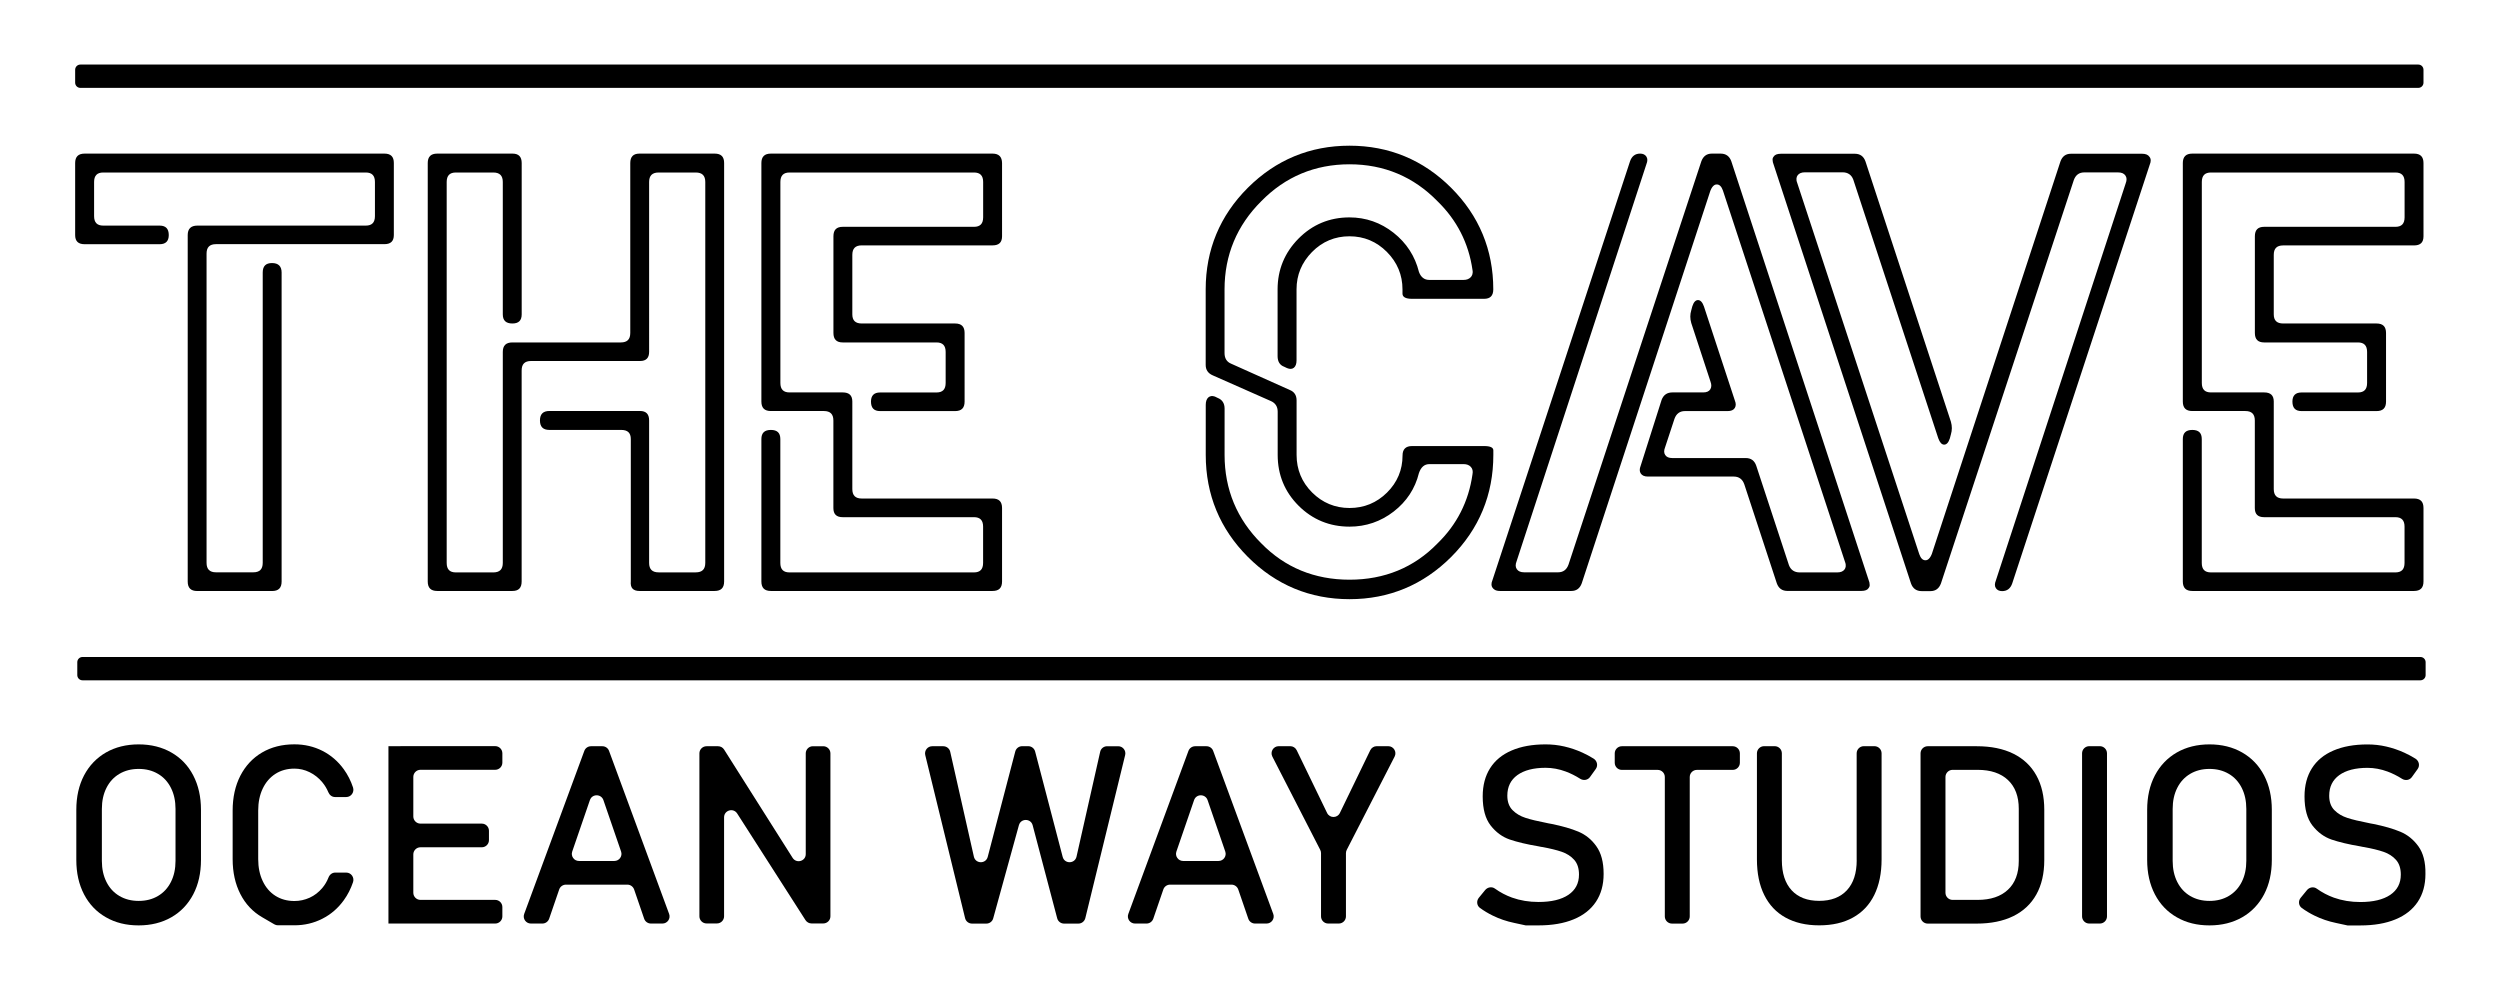
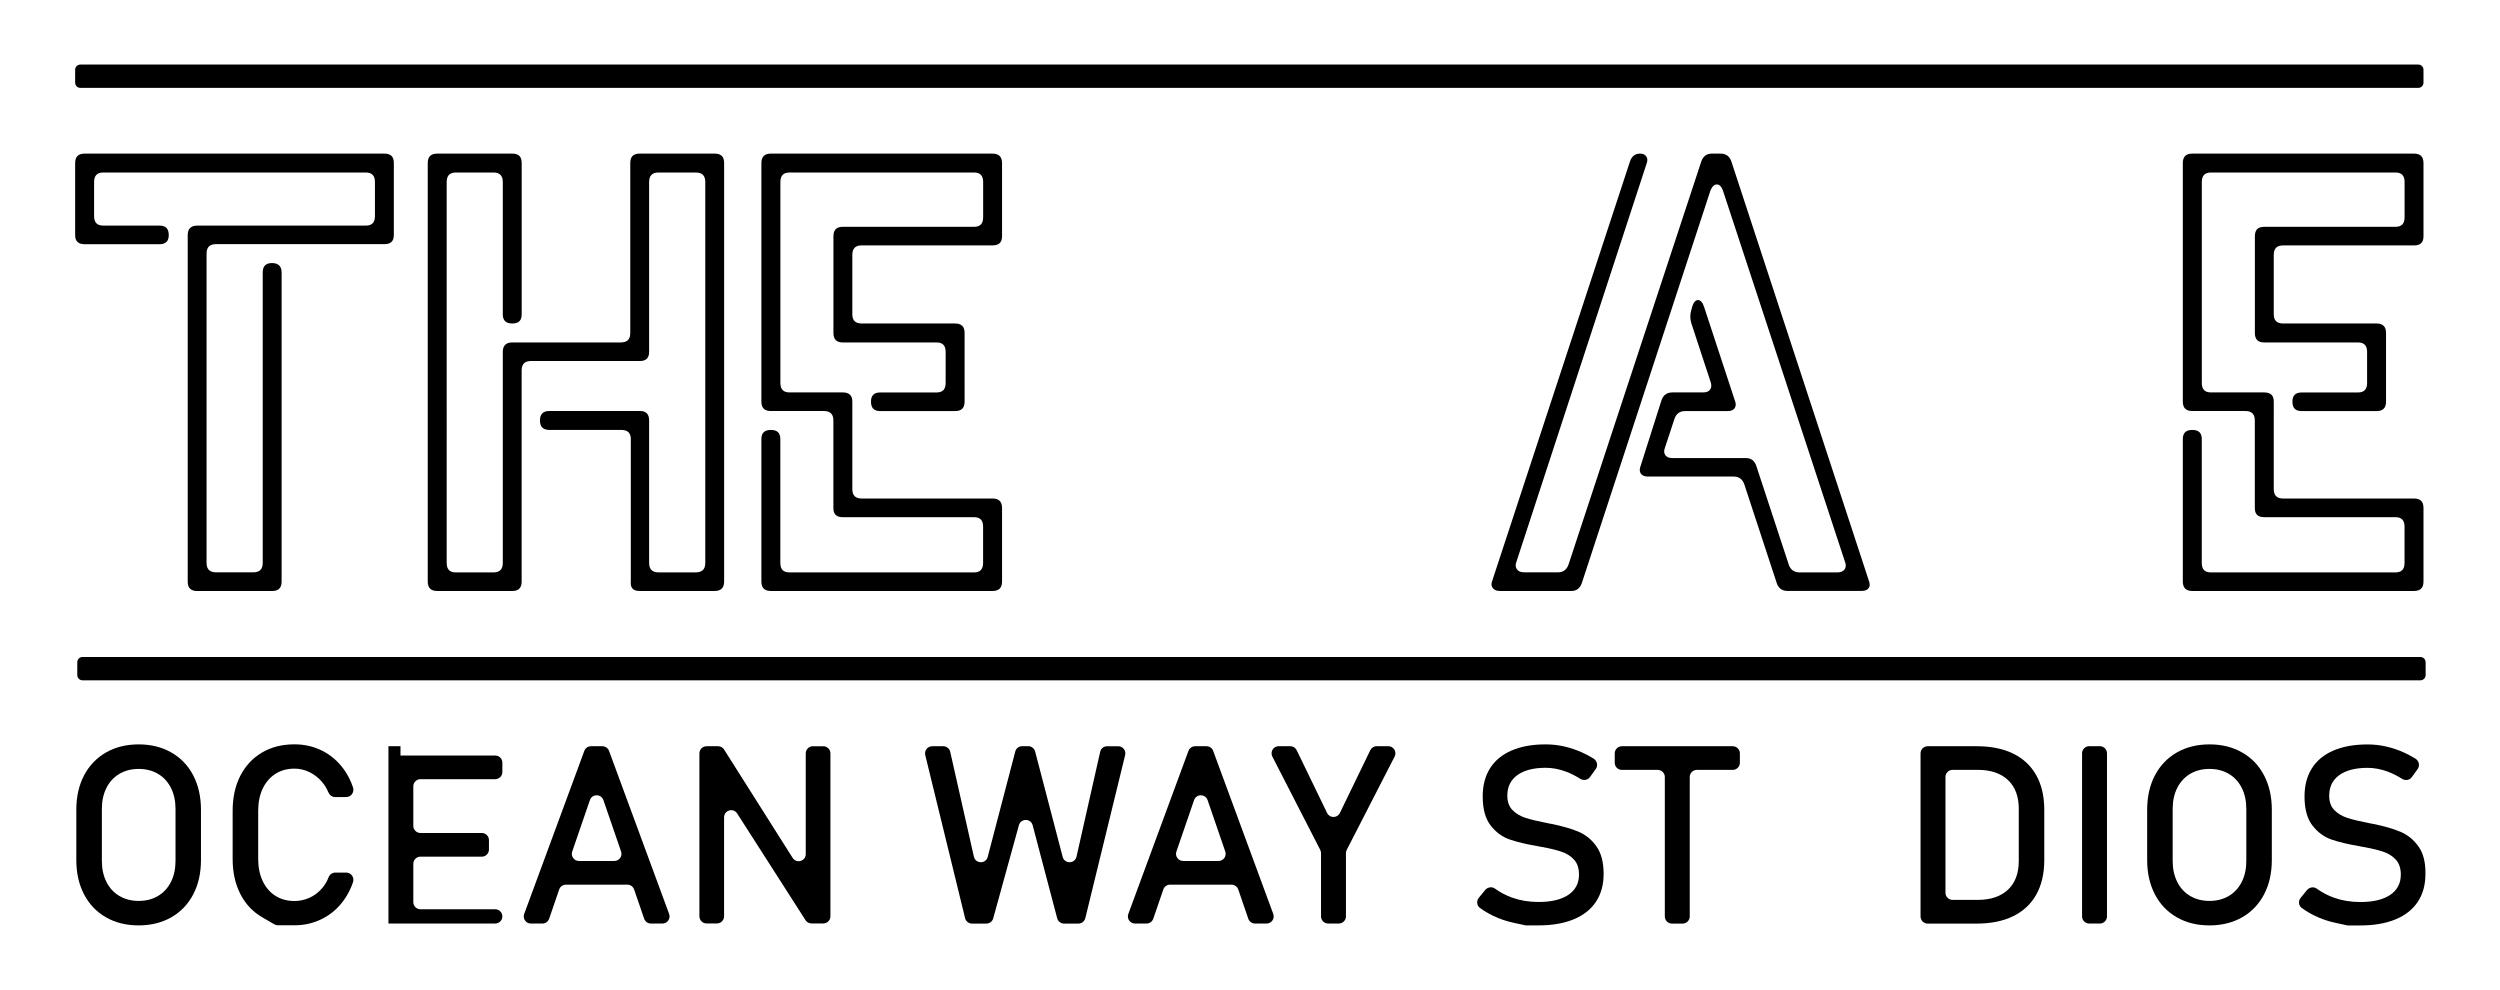
<svg xmlns="http://www.w3.org/2000/svg" version="1.1" id="Layer_1" x="0px" y="0px" viewBox="0 0 514.62 203.78" style="enable-background:new 0 0 514.62 203.78;" xml:space="preserve">
  <line x1="15.32" y1="138.54" x2="498.71" y2="138.54" />
  <path d="M35.27,154.9c-1.94-1.11-4.18-1.67-6.73-1.67c-2.54,0-4.79,0.56-6.73,1.67c-1.94,1.12-3.44,2.69-4.51,4.72 c-1.06,2.03-1.59,4.39-1.59,7.07v10.34c0,2.68,0.53,5.03,1.59,7.07c1.06,2.03,2.56,3.61,4.51,4.72c1.94,1.12,4.18,1.67,6.73,1.67 c2.54,0,4.79-0.56,6.73-1.67c1.94-1.11,3.44-2.69,4.51-4.72c1.06-2.03,1.59-4.39,1.59-7.07v-10.34c0-2.68-0.53-5.03-1.59-7.07 C38.72,157.58,37.22,156.01,35.27,154.9z M36.13,177.21c0,1.64-0.31,3.08-0.94,4.33c-0.63,1.25-1.51,2.21-2.66,2.89 c-1.15,0.68-2.47,1.02-3.98,1.02c-1.51,0-2.83-0.34-3.98-1.02c-1.15-0.68-2.03-1.64-2.66-2.89c-0.63-1.25-0.94-2.69-0.94-4.33 v-10.69c0-1.64,0.31-3.08,0.94-4.33c0.63-1.25,1.51-2.21,2.66-2.89c1.15-0.68,2.47-1.02,3.98-1.02c1.51,0,2.83,0.34,3.98,1.02 c1.15,0.67,2.03,1.64,2.66,2.89c0.63,1.25,0.94,2.69,0.94,4.33V177.21z" />
  <path d="M54.08,162.33c0.62-1.3,1.49-2.31,2.61-3.03c1.12-0.72,2.43-1.08,3.92-1.08c1.07,0,2.11,0.24,3.11,0.73 c1,0.49,1.88,1.18,2.62,2.07c0.52,0.63,0.94,1.32,1.25,2.07c0.24,0.57,0.75,0.98,1.38,0.98h2.3c1.02,0,1.71-1.01,1.4-1.97 c-0.45-1.36-1.08-2.61-1.89-3.73c-1.18-1.64-2.65-2.91-4.41-3.81c-1.76-0.89-3.68-1.34-5.77-1.34c-2.53,0-4.75,0.56-6.67,1.69 c-1.92,1.13-3.4,2.73-4.46,4.78c-1.05,2.06-1.58,4.44-1.58,7.16v10.01c0,2.71,0.53,5.1,1.58,7.16c1.05,2.06,2.54,3.65,4.46,4.77 c1.26,0.74,2.1,1.23,2.54,1.48c0.22,0.13,0.48,0.2,0.74,0.2h3.39c2.07,0,3.99-0.45,5.75-1.35c1.76-0.89,3.23-2.16,4.42-3.81 c0.81-1.12,1.44-2.36,1.9-3.72c0.32-0.96-0.38-1.97-1.39-1.97h-2.28c-0.63,0-1.15,0.42-1.38,1.01c-0.31,0.8-0.74,1.52-1.27,2.15 c-0.75,0.89-1.62,1.56-2.61,2.01c-1,0.45-2.04,0.68-3.13,0.68c-1.49,0-2.8-0.36-3.92-1.07c-1.12-0.71-1.99-1.72-2.61-3.03 c-0.62-1.3-0.93-2.81-0.93-4.52v-10.01C53.15,165.14,53.46,163.63,54.08,162.33z" />
-   <path d="M82.44,153.61h-2.48v36.5h2.48h2.64h16.86c0.81,0,1.47-0.66,1.47-1.47v-1.93c0-0.81-0.66-1.47-1.47-1.47H86.55 c-0.81,0-1.47-0.66-1.47-1.47v-7.89c0-0.81,0.66-1.47,1.47-1.47h12.63c0.81,0,1.47-0.66,1.47-1.47v-1.93c0-0.81-0.66-1.47-1.47-1.47 H86.55c-0.81,0-1.47-0.66-1.47-1.47v-8.14c0-0.81,0.66-1.47,1.47-1.47h15.39c0.81,0,1.47-0.66,1.47-1.47v-1.93 c0-0.81-0.66-1.47-1.47-1.47H85.08H82.44z" />
+   <path d="M82.44,153.61h-2.48v36.5h2.48h2.64h16.86c0.81,0,1.47-0.66,1.47-1.47c0-0.81-0.66-1.47-1.47-1.47H86.55 c-0.81,0-1.47-0.66-1.47-1.47v-7.89c0-0.81,0.66-1.47,1.47-1.47h12.63c0.81,0,1.47-0.66,1.47-1.47v-1.93c0-0.81-0.66-1.47-1.47-1.47 H86.55c-0.81,0-1.47-0.66-1.47-1.47v-8.14c0-0.81,0.66-1.47,1.47-1.47h15.39c0.81,0,1.47-0.66,1.47-1.47v-1.93 c0-0.81-0.66-1.47-1.47-1.47H85.08H82.44z" />
  <path d="M120.28,154.57l-12.38,33.57c-0.35,0.96,0.36,1.97,1.38,1.97h2.37c0.63,0,1.18-0.4,1.39-0.99l2.07-6.03 c0.2-0.59,0.76-0.99,1.39-0.99h12.64c0.63,0,1.18,0.4,1.39,0.99l2.07,6.03c0.2,0.59,0.76,0.99,1.39,0.99h2.37 c1.02,0,1.73-1.02,1.38-1.97l-12.37-33.57c-0.21-0.58-0.76-0.96-1.38-0.96h-2.32C121.04,153.61,120.49,153.99,120.28,154.57z M117.79,175.29l3.64-10.59c0.45-1.32,2.32-1.32,2.78,0l3.64,10.59c0.33,0.95-0.38,1.94-1.39,1.94h-7.28 C118.17,177.23,117.46,176.24,117.79,175.29z" />
  <path d="M163.16,176.59l-14.11-22.3c-0.27-0.43-0.74-0.68-1.24-0.68h-2.37c-0.81,0-1.47,0.66-1.47,1.47v33.54 c0,0.81,0.66,1.47,1.47,1.47h2.14c0.81,0,1.47-0.66,1.47-1.47v-20.37c0-1.47,1.91-2.03,2.7-0.79l14.06,21.95 c0.27,0.42,0.74,0.68,1.24,0.68h2.42c0.81,0,1.47-0.66,1.47-1.47v-33.54c0-0.81-0.66-1.47-1.47-1.47h-2.14 c-0.81,0-1.47,0.66-1.47,1.47v20.73C165.87,177.28,163.95,177.83,163.16,176.59z" />
  <path d="M226.47,154.75l-4.87,21.59c-0.34,1.5-2.46,1.54-2.85,0.05l-5.67-21.69c-0.17-0.65-0.75-1.1-1.42-1.1h-1.25 c-0.67,0-1.25,0.45-1.42,1.1l-5.67,21.69c-0.39,1.49-2.51,1.45-2.85-0.05l-4.87-21.59c-0.15-0.67-0.75-1.14-1.43-1.14h-2.28 c-0.95,0-1.65,0.89-1.43,1.82l8.2,33.57c0.16,0.66,0.75,1.12,1.43,1.12h2.95c0.66,0,1.24-0.44,1.41-1.08l5.29-19.18 c0.4-1.44,2.45-1.43,2.83,0.02l5.05,19.15c0.17,0.64,0.75,1.09,1.42,1.09h2.94c0.68,0,1.26-0.46,1.43-1.12l8.2-33.57 c0.23-0.92-0.47-1.82-1.43-1.82h-2.28C227.21,153.61,226.62,154.08,226.47,154.75z" />
  <path d="M244.64,154.57l-12.38,33.57c-0.35,0.96,0.36,1.97,1.38,1.97h2.37c0.63,0,1.18-0.4,1.39-0.99l2.07-6.03 c0.2-0.59,0.76-0.99,1.39-0.99h12.64c0.63,0,1.18,0.4,1.39,0.99l2.07,6.03c0.2,0.59,0.76,0.99,1.39,0.99h2.37 c1.02,0,1.73-1.02,1.38-1.97l-12.37-33.57c-0.21-0.58-0.76-0.96-1.38-0.96h-2.32C245.41,153.61,244.86,153.99,244.64,154.57z M242.16,175.29l3.64-10.59c0.45-1.32,2.32-1.32,2.78,0l3.64,10.59c0.33,0.95-0.38,1.94-1.39,1.94h-7.28 C242.54,177.23,241.83,176.24,242.16,175.29z" />
  <path d="M273.18,167.35l-6.26-12.92c-0.25-0.51-0.76-0.83-1.32-0.83h-2.38c-1.1,0-1.81,1.16-1.31,2.14l9.86,19.21 c0.11,0.21,0.16,0.44,0.16,0.67v13.02c0,0.81,0.66,1.47,1.47,1.47h2.19c0.81,0,1.47-0.66,1.47-1.47v-13.02 c0-0.23,0.06-0.46,0.16-0.67l9.86-19.21c0.5-0.98-0.21-2.14-1.31-2.14h-2.38c-0.56,0-1.07,0.32-1.32,0.83l-6.26,12.92 C275.28,168.45,273.71,168.45,273.18,167.35z" />
  <path d="M324.92,171.2c-1.48-0.62-3.33-1.15-5.54-1.6c-0.08-0.02-0.18-0.04-0.28-0.05c-0.1-0.02-0.19-0.03-0.28-0.05 c-0.07-0.01-0.13-0.03-0.19-0.04c-0.06-0.01-0.12-0.02-0.19-0.04c-1.89-0.37-3.37-0.72-4.43-1.07c-1.06-0.34-1.95-0.87-2.66-1.59 c-0.71-0.72-1.07-1.71-1.07-2.96v-0.02c0-1.82,0.69-3.23,2.07-4.23c1.38-0.99,3.32-1.5,5.81-1.5c1.39,0,2.77,0.26,4.15,0.77 c0.99,0.37,1.98,0.86,2.97,1.49c0.67,0.42,1.55,0.29,2.01-0.35l1.2-1.67c0.5-0.7,0.28-1.67-0.45-2.13 c-0.76-0.47-1.52-0.88-2.29-1.23c-1.23-0.56-2.48-0.98-3.74-1.27c-1.26-0.29-2.55-0.43-3.85-0.43c-2.73,0-5.06,0.42-7,1.26 c-1.94,0.83-3.42,2.05-4.43,3.65c-1.01,1.6-1.52,3.53-1.52,5.79v0.02c0,2.58,0.54,4.56,1.63,5.97c1.09,1.4,2.4,2.36,3.93,2.89 c1.53,0.52,3.52,1,5.96,1.41l0.38,0.08c0.05,0.02,0.1,0.03,0.16,0.03c0.06,0,0.11,0.01,0.16,0.02c1.66,0.3,3.01,0.63,4.05,0.99 c1.05,0.36,1.9,0.91,2.56,1.65c0.66,0.74,0.99,1.75,0.99,3.03v0.02c0,1.79-0.73,3.18-2.18,4.16c-1.46,0.98-3.51,1.47-6.15,1.47 c-1.96,0-3.77-0.3-5.45-0.9c-1.25-0.45-2.43-1.07-3.53-1.86c-0.63-0.46-1.52-0.29-2.01,0.31l-1.3,1.59 c-0.52,0.64-0.43,1.6,0.23,2.08c0.84,0.61,1.72,1.14,2.65,1.59c1.36,0.67,2.83,1.17,4.41,1.5c1.57,0.34,2.36,0.51,2.36,0.51 s0.88,0,2.64,0c2.83,0,5.24-0.42,7.24-1.25c2-0.82,3.53-2.03,4.58-3.61c1.05-1.58,1.58-3.49,1.58-5.71v-0.05 c0-2.4-0.5-4.28-1.49-5.66C327.64,172.82,326.4,171.83,324.92,171.2z" />
  <path d="M333.85,158.48h7.38c0.81,0,1.47,0.66,1.47,1.47v28.7c0,0.81,0.66,1.47,1.47,1.47h2.19c0.81,0,1.47-0.66,1.47-1.47v-28.7 c0-0.81,0.66-1.47,1.47-1.47h7.38c0.81,0,1.47-0.66,1.47-1.47v-1.93c0-0.81-0.66-1.47-1.47-1.47h-22.82c-0.81,0-1.47,0.66-1.47,1.47 v1.93C332.39,157.82,333.04,158.48,333.85,158.48z" />
-   <path d="M382.2,177.08c0,2.66-0.67,4.72-2.02,6.18c-1.35,1.45-3.25,2.18-5.71,2.18c-2.44,0-4.33-0.73-5.67-2.18 c-1.34-1.46-2.01-3.52-2.01-6.18v-22.01c0-0.81-0.66-1.47-1.47-1.47h-2.19c-0.81,0-1.47,0.66-1.47,1.47v21.83 c0,2.86,0.5,5.31,1.51,7.34c1,2.03,2.46,3.58,4.38,4.64c1.92,1.06,4.22,1.6,6.92,1.6c2.71,0,5.03-0.53,6.95-1.6 c1.92-1.06,3.39-2.61,4.39-4.64c1-2.03,1.51-4.48,1.51-7.34v-21.83c0-0.81-0.66-1.47-1.47-1.47h-2.19c-0.81,0-1.47,0.66-1.47,1.47 V177.08z" />
  <path d="M414.43,155.14c-2.07-1.02-4.58-1.53-7.51-1.53h-6.45h-1.66h-2c-0.81,0-1.47,0.66-1.47,1.47v33.57 c0,0.81,0.66,1.47,1.47,1.47h2h1.66h6.43c2.93,0,5.43-0.51,7.52-1.53c2.08-1.02,3.67-2.51,4.76-4.47s1.63-4.32,1.63-7.08v-10.34 c0-2.76-0.54-5.12-1.63-7.08C418.09,157.65,416.5,156.16,414.43,155.14z M415.56,177.23c0,2.54-0.74,4.52-2.22,5.91 c-1.48,1.4-3.57,2.1-6.26,2.1h-5.14c-0.81,0-1.47-0.66-1.47-1.47v-23.83c0-0.81,0.66-1.47,1.47-1.47h5.14c2.69,0,4.78,0.7,6.26,2.1 c1.48,1.4,2.22,3.37,2.22,5.91V177.23z" />
  <path d="M430.06,190.11h2.19c0.81,0,1.47-0.66,1.47-1.47v-33.57c0-0.81-0.66-1.47-1.47-1.47h-2.19c-0.81,0-1.47,0.66-1.47,1.47 v33.57C428.59,189.45,429.25,190.11,430.06,190.11z" />
  <path d="M461.55,154.9c-1.94-1.11-4.18-1.67-6.73-1.67c-2.54,0-4.79,0.56-6.73,1.67c-1.94,1.12-3.44,2.69-4.51,4.72 c-1.06,2.03-1.59,4.39-1.59,7.07v10.34c0,2.68,0.53,5.03,1.59,7.07c1.06,2.03,2.56,3.61,4.51,4.72c1.94,1.12,4.18,1.67,6.73,1.67 c2.54,0,4.79-0.56,6.73-1.67c1.94-1.11,3.44-2.69,4.51-4.72c1.06-2.03,1.59-4.39,1.59-7.07v-10.34c0-2.68-0.53-5.03-1.59-7.07 C465,157.58,463.49,156.01,461.55,154.9z M462.4,177.21c0,1.64-0.31,3.08-0.94,4.33c-0.63,1.25-1.52,2.21-2.66,2.89 c-1.15,0.68-2.47,1.02-3.98,1.02c-1.51,0-2.83-0.34-3.98-1.02c-1.15-0.68-2.03-1.64-2.66-2.89c-0.63-1.25-0.94-2.69-0.94-4.33 v-10.69c0-1.64,0.31-3.08,0.94-4.33c0.63-1.25,1.52-2.21,2.66-2.89c1.15-0.68,2.47-1.02,3.98-1.02c1.51,0,2.83,0.34,3.98,1.02 c1.15,0.67,2.03,1.64,2.66,2.89c0.63,1.25,0.94,2.69,0.94,4.33V177.21z" />
  <path d="M497.82,174.21c-1-1.38-2.23-2.38-3.72-3c-1.48-0.62-3.33-1.15-5.54-1.6c-0.08-0.02-0.18-0.04-0.28-0.05 c-0.1-0.02-0.19-0.03-0.28-0.05c-0.07-0.01-0.13-0.03-0.19-0.04c-0.06-0.01-0.12-0.02-0.19-0.04c-1.89-0.37-3.37-0.72-4.43-1.07 c-1.06-0.34-1.95-0.87-2.66-1.59c-0.71-0.72-1.07-1.71-1.07-2.96v-0.02c0-1.82,0.69-3.23,2.07-4.23c1.38-0.99,3.32-1.5,5.81-1.5 c1.39,0,2.77,0.26,4.15,0.77c0.99,0.37,1.98,0.86,2.97,1.49c0.67,0.42,1.55,0.29,2.01-0.35l1.2-1.67c0.5-0.7,0.28-1.67-0.45-2.13 c-0.76-0.47-1.52-0.88-2.29-1.23c-1.23-0.56-2.48-0.98-3.74-1.27c-1.26-0.29-2.55-0.43-3.85-0.43c-2.73,0-5.06,0.42-7.01,1.26 c-1.94,0.83-3.42,2.05-4.43,3.65c-1.01,1.6-1.52,3.53-1.52,5.79v0.02c0,2.58,0.54,4.56,1.63,5.97c1.09,1.4,2.4,2.36,3.93,2.89 c1.53,0.52,3.52,1,5.96,1.41l0.38,0.08c0.05,0.02,0.1,0.03,0.16,0.03c0.06,0,0.11,0.01,0.16,0.02c1.66,0.3,3.01,0.63,4.05,0.99 c1.05,0.36,1.9,0.91,2.56,1.65c0.66,0.74,0.99,1.75,0.99,3.03v0.02c0,1.79-0.73,3.18-2.18,4.16c-1.46,0.98-3.51,1.47-6.15,1.47 c-1.96,0-3.77-0.3-5.45-0.9c-1.25-0.45-2.43-1.07-3.53-1.86c-0.63-0.46-1.52-0.29-2.01,0.31l-1.3,1.59 c-0.52,0.64-0.43,1.6,0.23,2.08c0.84,0.61,1.72,1.14,2.65,1.59c1.36,0.67,2.83,1.17,4.41,1.5c1.57,0.34,2.36,0.51,2.36,0.51 s0.88,0,2.64,0c2.83,0,5.24-0.42,7.24-1.25c2-0.82,3.53-2.03,4.58-3.61c1.05-1.58,1.58-3.49,1.58-5.71v-0.05 C499.31,177.47,498.81,175.58,497.82,174.21z" />
  <path d="M498.24,135.24H16.98c-0.59,0-1.07,0.48-1.07,1.07v2.66c0,0.59,0.48,1.07,1.07,1.07h481.26c0.59,0,1.07-0.48,1.07-1.07 v-2.66C499.31,135.72,498.83,135.24,498.24,135.24z" />
  <path d="M497.81,13.29H16.54c-0.59,0-1.07,0.48-1.07,1.07v2.66c0,0.59,0.48,1.07,1.07,1.07h481.26c0.59,0,1.07-0.48,1.07-1.07v-2.66 C498.87,13.77,498.4,13.29,497.81,13.29z" />
  <g>
    <path d="M79.14,31.62H17.42c-1.31,0-1.95,0.64-1.95,1.95v14.82c0,1.27,0.64,1.88,1.95,1.88h15.44c1.25,0,1.88-0.63,1.88-1.88 c0-1.31-0.62-1.95-1.88-1.95H21.25c-1.27,0-1.88-0.64-1.88-1.95v-7.03c0-1.31,0.62-1.95,1.88-1.95h54.05 c1.27,0,1.88,0.64,1.88,1.95v7.03c0,1.31-0.61,1.95-1.88,1.95H40.62c-1.31,0-1.98,0.65-1.98,1.95v71.32c0,1.31,0.64,1.95,1.95,1.95 h15.43c1.31,0,1.95-0.64,1.95-1.95V56.1c0-1.29-0.67-1.95-1.98-1.95c-1.29,0-1.91,0.64-1.91,1.95v59.76c0,1.31-0.63,1.95-1.94,1.95 h-7.68c-1.3,0-1.94-0.64-1.94-1.95V52.21c0-1.31,0.63-1.95,1.94-1.95h34.67c1.31,0,1.94-0.62,1.94-1.88V33.57 C81.08,32.26,80.45,31.62,79.14,31.62z" />
    <path d="M147.12,31.62h-15.49c-1.27,0-1.89,0.64-1.89,1.95v34.97c0,1.31-0.63,1.95-1.94,1.95h-22.32c-1.33,0-1.98,0.64-1.98,1.95 v43.44c0,1.31-0.64,1.95-1.95,1.95h-7.72c-1.27,0-1.88-0.64-1.88-1.95V37.46c0-1.31,0.62-1.95,1.88-1.95h7.72 c1.31,0,1.95,0.64,1.95,1.95v27.25c0,1.27,0.65,1.88,1.98,1.88c1.29,0,1.91-0.62,1.91-1.88V33.57c0-1.31-0.62-1.95-1.89-1.95H90 c-1.31,0-1.95,0.64-1.95,1.95v86.13c0,1.31,0.64,1.95,1.95,1.95h15.49c1.27,0,1.89-0.64,1.89-1.95V76.26 c0-1.31,0.63-1.95,1.94-1.95h22.45c1.23,0,1.85-0.63,1.85-1.88V37.46c0-1.31,0.64-1.95,1.96-1.95h7.64c1.32,0,1.96,0.64,1.96,1.95 v78.41c0,1.31-0.64,1.95-1.96,1.95h-7.64c-1.32,0-1.96-0.64-1.96-1.95V86.55c0-1.31-0.62-1.95-1.88-1.95H113.1 c-1.31,0-1.95,0.64-1.95,1.95s0.64,1.95,1.95,1.95h14.8c1.31,0,1.95,0.62,1.95,1.88l0,29.27c-0.06,0.69,0.05,1.18,0.35,1.51 c0.29,0.32,0.77,0.49,1.42,0.49h15.49c1.31,0,1.95-0.64,1.95-1.95V33.57C149.07,32.26,148.43,31.62,147.12,31.62z" />
    <path d="M204.32,31.62h-45.64c-1.31,0-1.95,0.64-1.95,1.95v49.09c0,1.31,0.64,1.95,1.95,1.95h10.92c1.31,0,1.95,0.64,1.95,1.95 v18.02c0,1.27,0.63,1.88,1.91,1.88h27.03c1.27,0,1.88,0.64,1.88,1.95v7.47c0,1.31-0.62,1.95-1.88,1.95h-37.98 c-1.27,0-1.88-0.64-1.88-1.95V90.38c0-1.27-0.64-1.88-1.95-1.88s-1.95,0.62-1.95,1.88v29.32c0,1.31,0.64,1.95,1.95,1.95h45.64 c1.31,0,1.95-0.64,1.95-1.95v-15.13c0-1.31-0.64-1.95-1.94-1.95h-26.94c-1.31,0-1.94-0.64-1.94-1.95V82.66 c0-1.27-0.65-1.88-1.98-1.88h-10.95c-1.27,0-1.88-0.64-1.88-1.95V37.46c0-1.31,0.62-1.95,1.88-1.95h37.98 c1.27,0,1.88,0.64,1.88,1.95v7.28c0,1.31-0.62,1.95-1.88,1.95h-27.03c-1.29,0-1.91,0.64-1.91,1.95v19.9c0,1.31,0.63,1.95,1.91,1.95 h19.31c1.26,0,1.88,0.64,1.88,1.95v6.4c0,1.31-0.62,1.95-1.88,1.95h-11.61c-1.25,0-1.88,0.63-1.88,1.88c0,1.31,0.62,1.95,1.88,1.95 h15.44c1.31,0,1.95-0.64,1.95-1.95V68.54c0-1.31-0.64-1.95-1.95-1.95h-19.22c-1.31,0-1.94-0.62-1.94-1.88V52.46 c0-1.31,0.63-1.95,1.94-1.95h26.94c1.31,0,1.94-0.62,1.94-1.88V33.57C206.26,32.28,205.61,31.62,204.32,31.62z" />
-     <path d="M307.4,92.7c0-0.58-0.63-0.88-1.89-0.88h-14.85c-1.29,0-1.95,0.65-1.95,1.95c0,2.96-1.08,5.53-3.2,7.63 c-2.12,2.1-4.71,3.17-7.71,3.17c-2.99,0-5.59-1.08-7.71-3.2c-2.12-2.12-3.19-4.72-3.19-7.72V82.41c0-1.04-0.47-1.76-1.39-2.13 l-12.07-5.41c-0.91-0.37-1.37-1.11-1.37-2.19V59.56c0-7.04,2.54-13.15,7.57-18.15c4.94-5.04,11.04-7.59,18.15-7.59 c7.11,0,13.2,2.56,18.12,7.61c3.98,3.87,6.41,8.62,7.2,14.14c0.15,0.75-0.11,1.22-0.35,1.48c-0.36,0.38-0.84,0.57-1.48,0.57h-7.08 c-1,0-1.72-0.57-2.11-1.64c-0.81-3.25-2.56-5.96-5.22-8.06c-2.66-2.1-5.72-3.17-9.09-3.17c-4.09,0-7.62,1.47-10.48,4.36 c-2.86,2.89-4.31,6.41-4.31,10.45v13.75c0,1.13,0.47,1.86,1.35,2.18l0.59,0.28c0.57,0.24,1.05,0.22,1.41-0.07 c0.36-0.29,0.55-0.8,0.55-1.51V59.56c0-2.96,1.07-5.54,3.19-7.69c2.12-2.15,4.72-3.23,7.71-3.23c2.99,0,5.59,1.09,7.71,3.23 c2.12,2.14,3.2,4.73,3.2,7.69v0.88c0,0.71,0.66,1.07,1.95,1.07h14.85c1.27,0,1.89-0.64,1.89-1.95c0-8.12-2.92-15.16-8.68-20.91 c-5.76-5.75-12.8-8.66-20.92-8.66c-8.11,0-15.15,2.91-20.92,8.66c-5.76,5.75-8.68,12.78-8.68,20.91v15.57c0,1,0.49,1.72,1.44,2.13 l11.94,5.28c0.96,0.41,1.44,1.15,1.44,2.2v8.92c0,4.08,1.45,7.6,4.31,10.45c2.86,2.85,6.39,4.3,10.48,4.3 c3.37,0,6.43-1.05,9.09-3.11c2.66-2.06,4.41-4.73,5.19-7.9c0.42-1.24,1.14-1.86,2.14-1.86h7.08c0.63,0,1.12,0.19,1.47,0.57 c0.35,0.38,0.47,0.88,0.34,1.53c-0.79,5.57-3.21,10.35-7.21,14.23c-4.81,4.95-10.9,7.46-18.1,7.46c-7.2,0-13.31-2.51-18.16-7.48 c-5.02-4.99-7.56-11.12-7.56-18.2V84.1c0-1.08-0.49-1.82-1.4-2.18l-0.6-0.29c-0.55-0.19-1-0.12-1.35,0.18 c-0.35,0.31-0.53,0.83-0.53,1.54v10.3c0,8.17,2.92,15.23,8.68,21c5.76,5.77,12.8,8.69,20.92,8.69c8.12,0,15.15-2.93,20.92-8.69 c5.76-5.77,8.68-12.83,8.68-21V92.7z" />
    <path d="M469.99,50.52h26.94c1.31,0,1.94-0.62,1.94-1.88V33.57c0-1.31-0.64-1.95-1.95-1.95h-45.64c-1.31,0-1.95,0.64-1.95,1.95 v49.09c0,1.31,0.64,1.95,1.95,1.95h10.92c1.31,0,1.95,0.64,1.95,1.95v18.02c0,1.27,0.63,1.88,1.91,1.88h27.03 c1.27,0,1.88,0.64,1.88,1.95v7.47c0,1.31-0.62,1.95-1.88,1.95h-37.98c-1.27,0-1.88-0.64-1.88-1.95V90.38 c0-1.27-0.64-1.88-1.95-1.88c-1.31,0-1.95,0.62-1.95,1.88v29.32c0,1.31,0.64,1.95,1.95,1.95h45.64c1.31,0,1.95-0.64,1.95-1.95 v-15.13c0-1.31-0.63-1.95-1.94-1.95h-26.94c-1.31,0-1.94-0.64-1.94-1.95V82.66c0-1.27-0.65-1.88-1.98-1.88h-10.95 c-1.27,0-1.88-0.64-1.88-1.95V37.46c0-1.31,0.62-1.95,1.88-1.95h37.98c1.27,0,1.88,0.64,1.88,1.95v7.28c0,1.31-0.62,1.95-1.88,1.95 h-27.03c-1.29,0-1.91,0.64-1.91,1.95v19.9c0,1.31,0.63,1.95,1.91,1.95h19.31c1.26,0,1.88,0.64,1.88,1.95v6.4 c0,1.31-0.62,1.95-1.88,1.95h-11.61c-1.25,0-1.88,0.63-1.88,1.88c0,1.31,0.62,1.95,1.88,1.95h15.44c1.31,0,1.95-0.64,1.95-1.95 V68.54c0-1.31-0.64-1.95-1.95-1.95h-19.22c-1.31,0-1.94-0.62-1.94-1.88V52.46C468.05,51.15,468.68,50.52,469.99,50.52z" />
    <path d="M384.69,119.51l-28.3-86.3c-0.37-1.05-1.11-1.59-2.2-1.59h-1.82c-1.04,0-1.76,0.53-2.15,1.58l-27.35,83.03 c-0.38,1.05-1.1,1.58-2.14,1.58h-6.98c-0.72,0-1.21-0.21-1.51-0.64c-0.3-0.43-0.32-0.96-0.05-1.64l26.72-81.74 c0.26-0.64,0.26-1.15-0.01-1.56c-0.26-0.4-0.7-0.61-1.28-0.61c-1.02,0-1.72,0.53-2.08,1.58l-28.33,86.25 c-0.13,0.29-0.19,0.57-0.19,0.82c0,0.3,0.08,0.54,0.23,0.73c0.2,0.28,0.57,0.65,1.52,0.65h14.69c1.04,0,1.76-0.53,2.14-1.58 l26.48-80.81c0.51-1.29,1.13-1.29,1.33-1.29c0.54,0,0.96,0.42,1.25,1.25l25.13,76.44c0.3,0.75,0.12,1.25-0.08,1.54 c-0.3,0.42-0.8,0.63-1.52,0.63h-7.72c-1.1,0-1.85-0.51-2.22-1.49l-6.73-20.47c-0.36-1.05-1.08-1.58-2.14-1.58h-15.13 c-0.72,0-1.2-0.21-1.47-0.63c-0.28-0.42-0.29-0.93-0.02-1.6l1.93-5.86c0.38-1.05,1.1-1.58,2.14-1.58h8.79c0.72,0,1.2-0.2,1.47-0.62 c0.26-0.41,0.28-0.93,0.04-1.51l-6.38-19.41c-0.31-0.87-0.72-1.31-1.22-1.31c-0.5,0-0.89,0.42-1.17,1.28l-0.22,0.83 c-0.26,0.86-0.26,1.7,0,2.61l3.96,12.06c0.24,0.63,0.22,1.16-0.04,1.59c-0.27,0.43-0.75,0.64-1.47,0.64h-6.34 c-1.08,0-1.82,0.51-2.21,1.53l-4.31,13.56c-0.26,0.66-0.26,1.18,0.02,1.6c0.28,0.42,0.76,0.63,1.48,0.63h17.67 c1.06,0,1.79,0.54,2.16,1.6l6.69,20.37c0.37,1.04,1.1,1.57,2.18,1.57h15.24c0.75,0,1.25-0.21,1.47-0.58 c0.14-0.19,0.27-0.42,0.22-0.73C384.86,120.03,384.8,119.76,384.69,119.51z M384.32,120.64 C384.32,120.64,384.32,120.64,384.32,120.64L384.32,120.64L384.32,120.64z" />
-     <path d="M440.97,31.65h-14.69c-1.04,0-1.76,0.53-2.14,1.58l-26.48,80.81c-0.51,1.29-1.13,1.29-1.33,1.29 c-0.54,0-0.96-0.42-1.25-1.25l-25.13-76.44c-0.3-0.75-0.12-1.26,0.08-1.54c0.3-0.42,0.8-0.63,1.52-0.63h7.72 c1.1,0,1.85,0.51,2.22,1.49l17.5,53.26c0.31,0.87,0.72,1.31,1.21,1.31c0.5,0,0.89-0.42,1.17-1.28l0.22-0.83 c0.26-0.86,0.26-1.7,0-2.61L384,33.22c-0.37-1.04-1.1-1.57-2.18-1.57h-15.24c-0.75,0-1.25,0.21-1.47,0.58 c-0.15,0.19-0.27,0.42-0.22,0.73c0.01,0.31,0.07,0.57,0.18,0.83l28.3,86.3c0.37,1.05,1.11,1.59,2.2,1.59h1.82 c1.04,0,1.76-0.53,2.15-1.58l27.35-83.03c0.38-1.05,1.1-1.58,2.14-1.58H436c0.72,0,1.21,0.21,1.51,0.64 c0.3,0.43,0.32,0.96,0.05,1.64l-26.72,81.74c-0.26,0.64-0.26,1.15,0.01,1.56c0.26,0.4,0.7,0.61,1.28,0.61 c1.02,0,1.72-0.53,2.08-1.58l28.32-86.23c0.13-0.32,0.19-0.58,0.19-0.83c0-0.3-0.08-0.54-0.25-0.75 C442.19,31.86,441.68,31.65,440.97,31.65z M365.43,32.66C365.43,32.66,365.43,32.66,365.43,32.66L365.43,32.66L365.43,32.66z" />
  </g>
</svg>